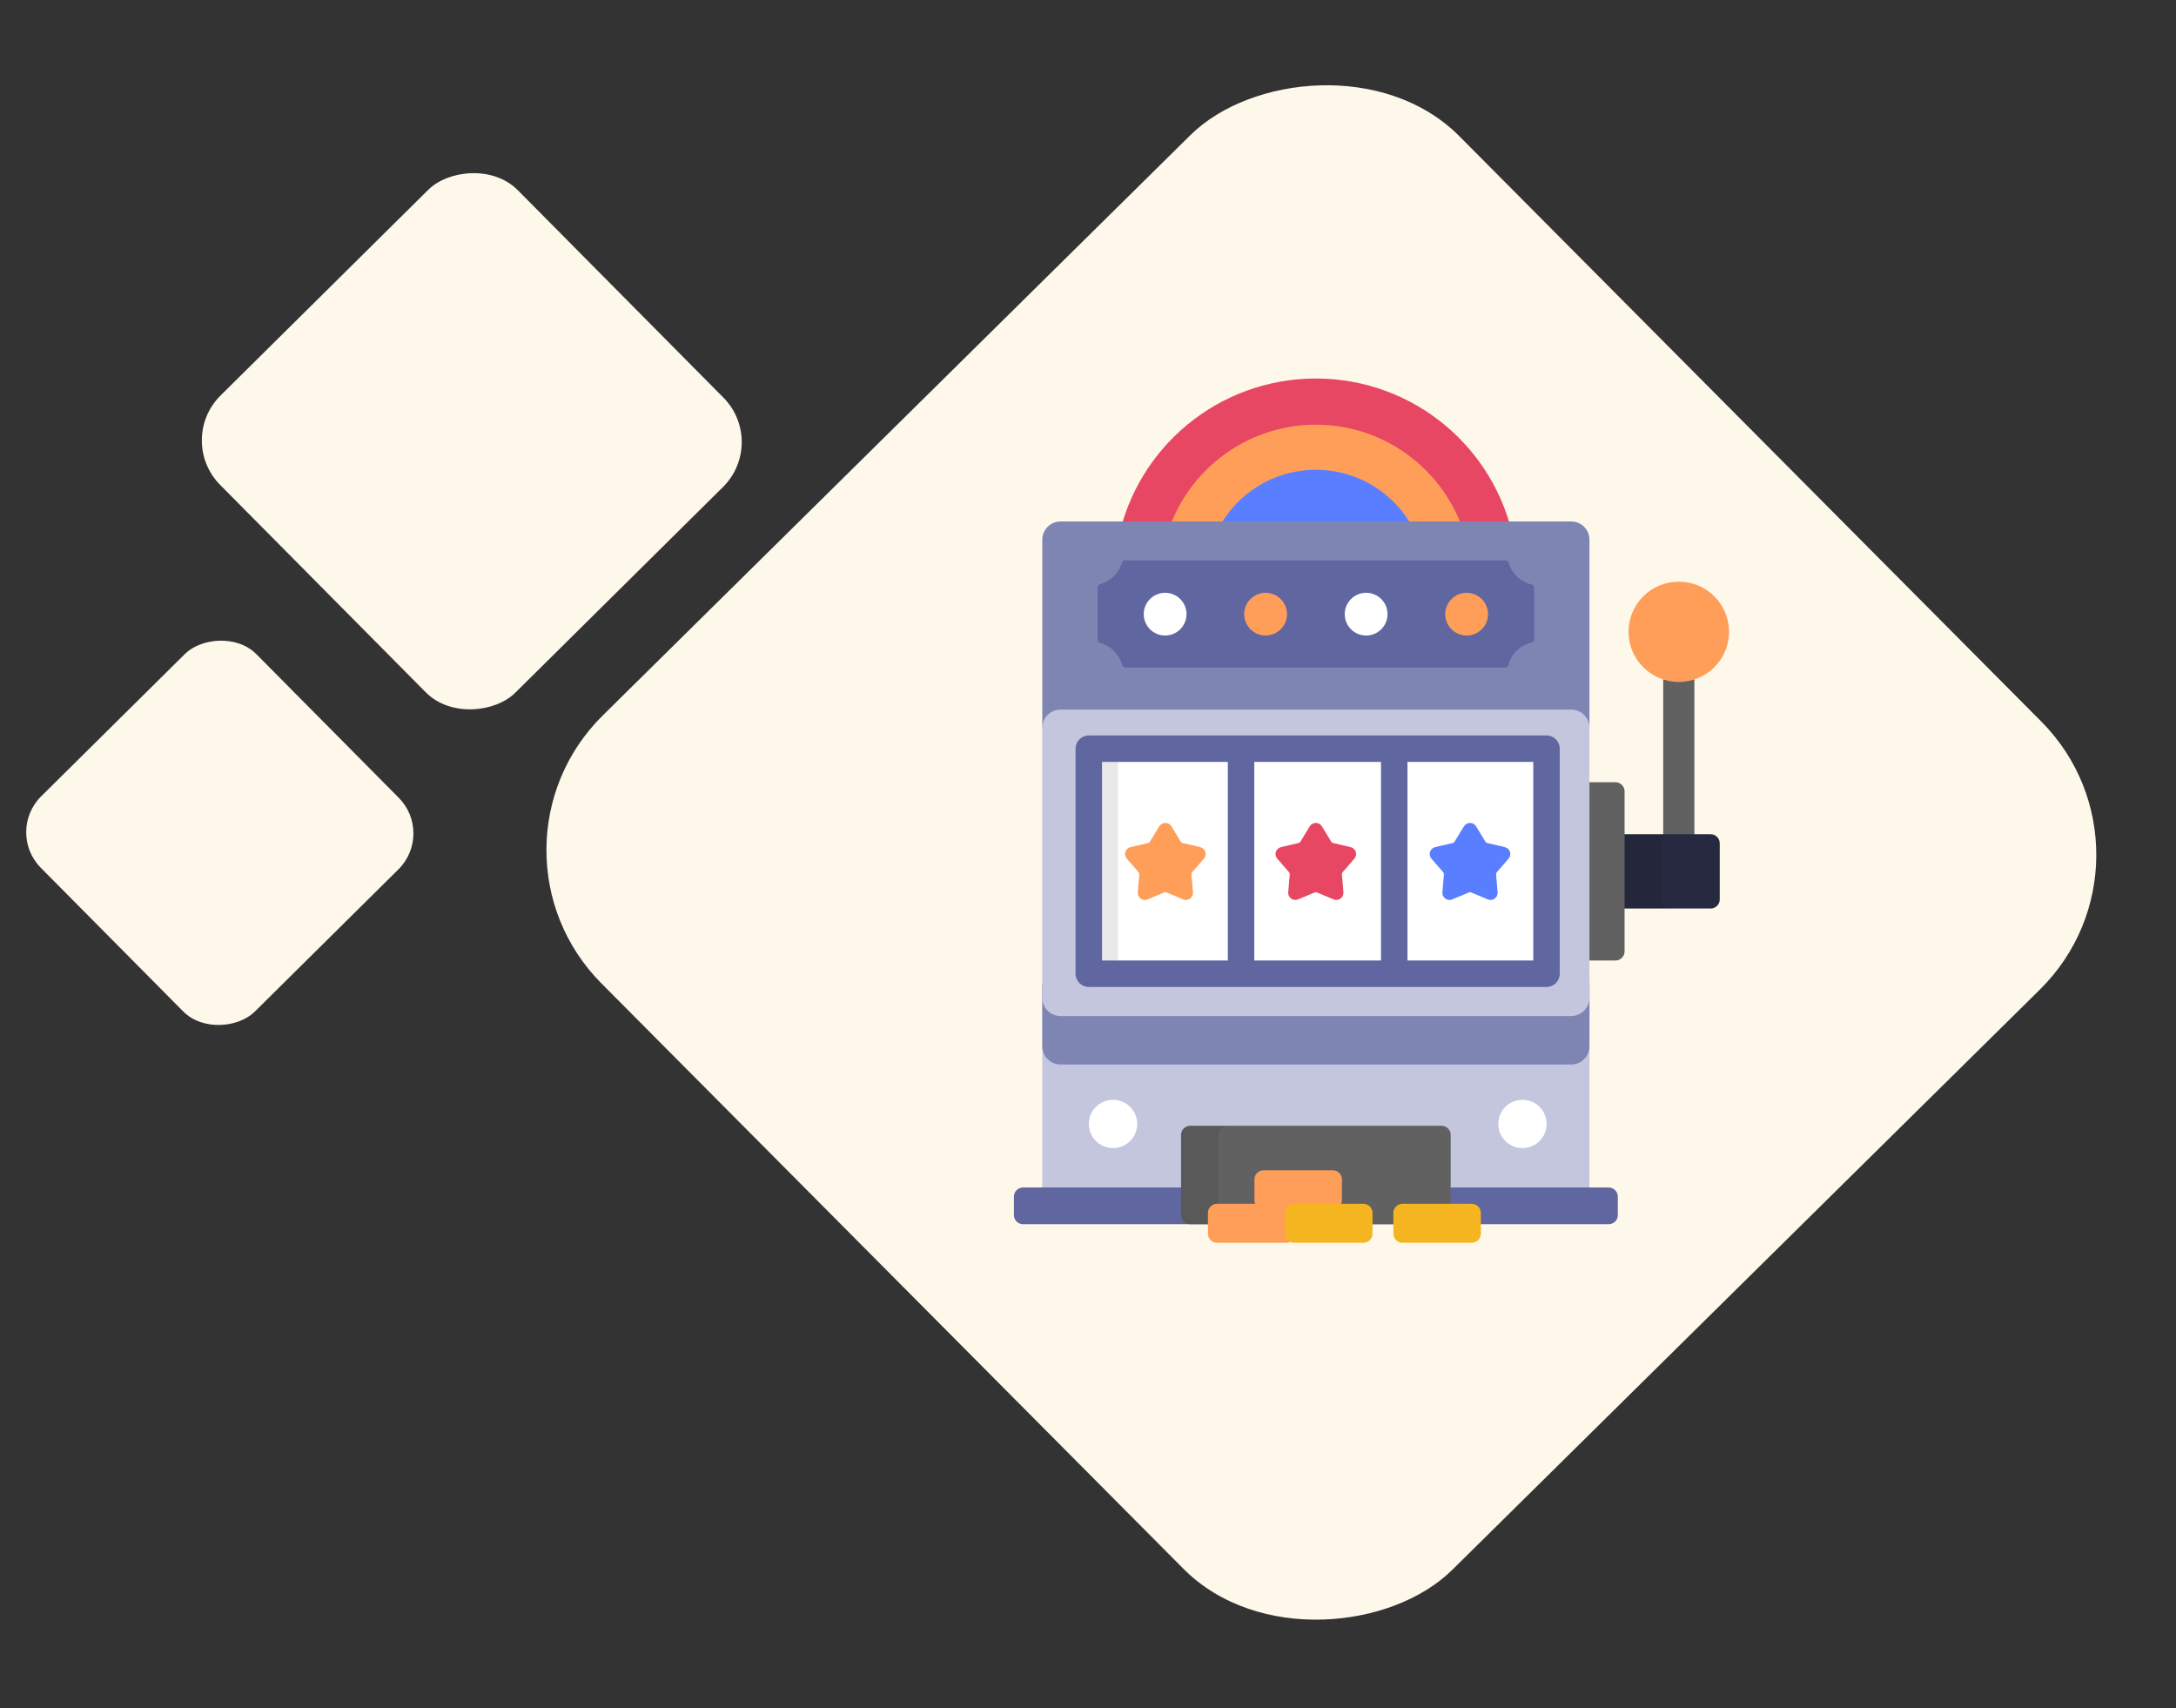
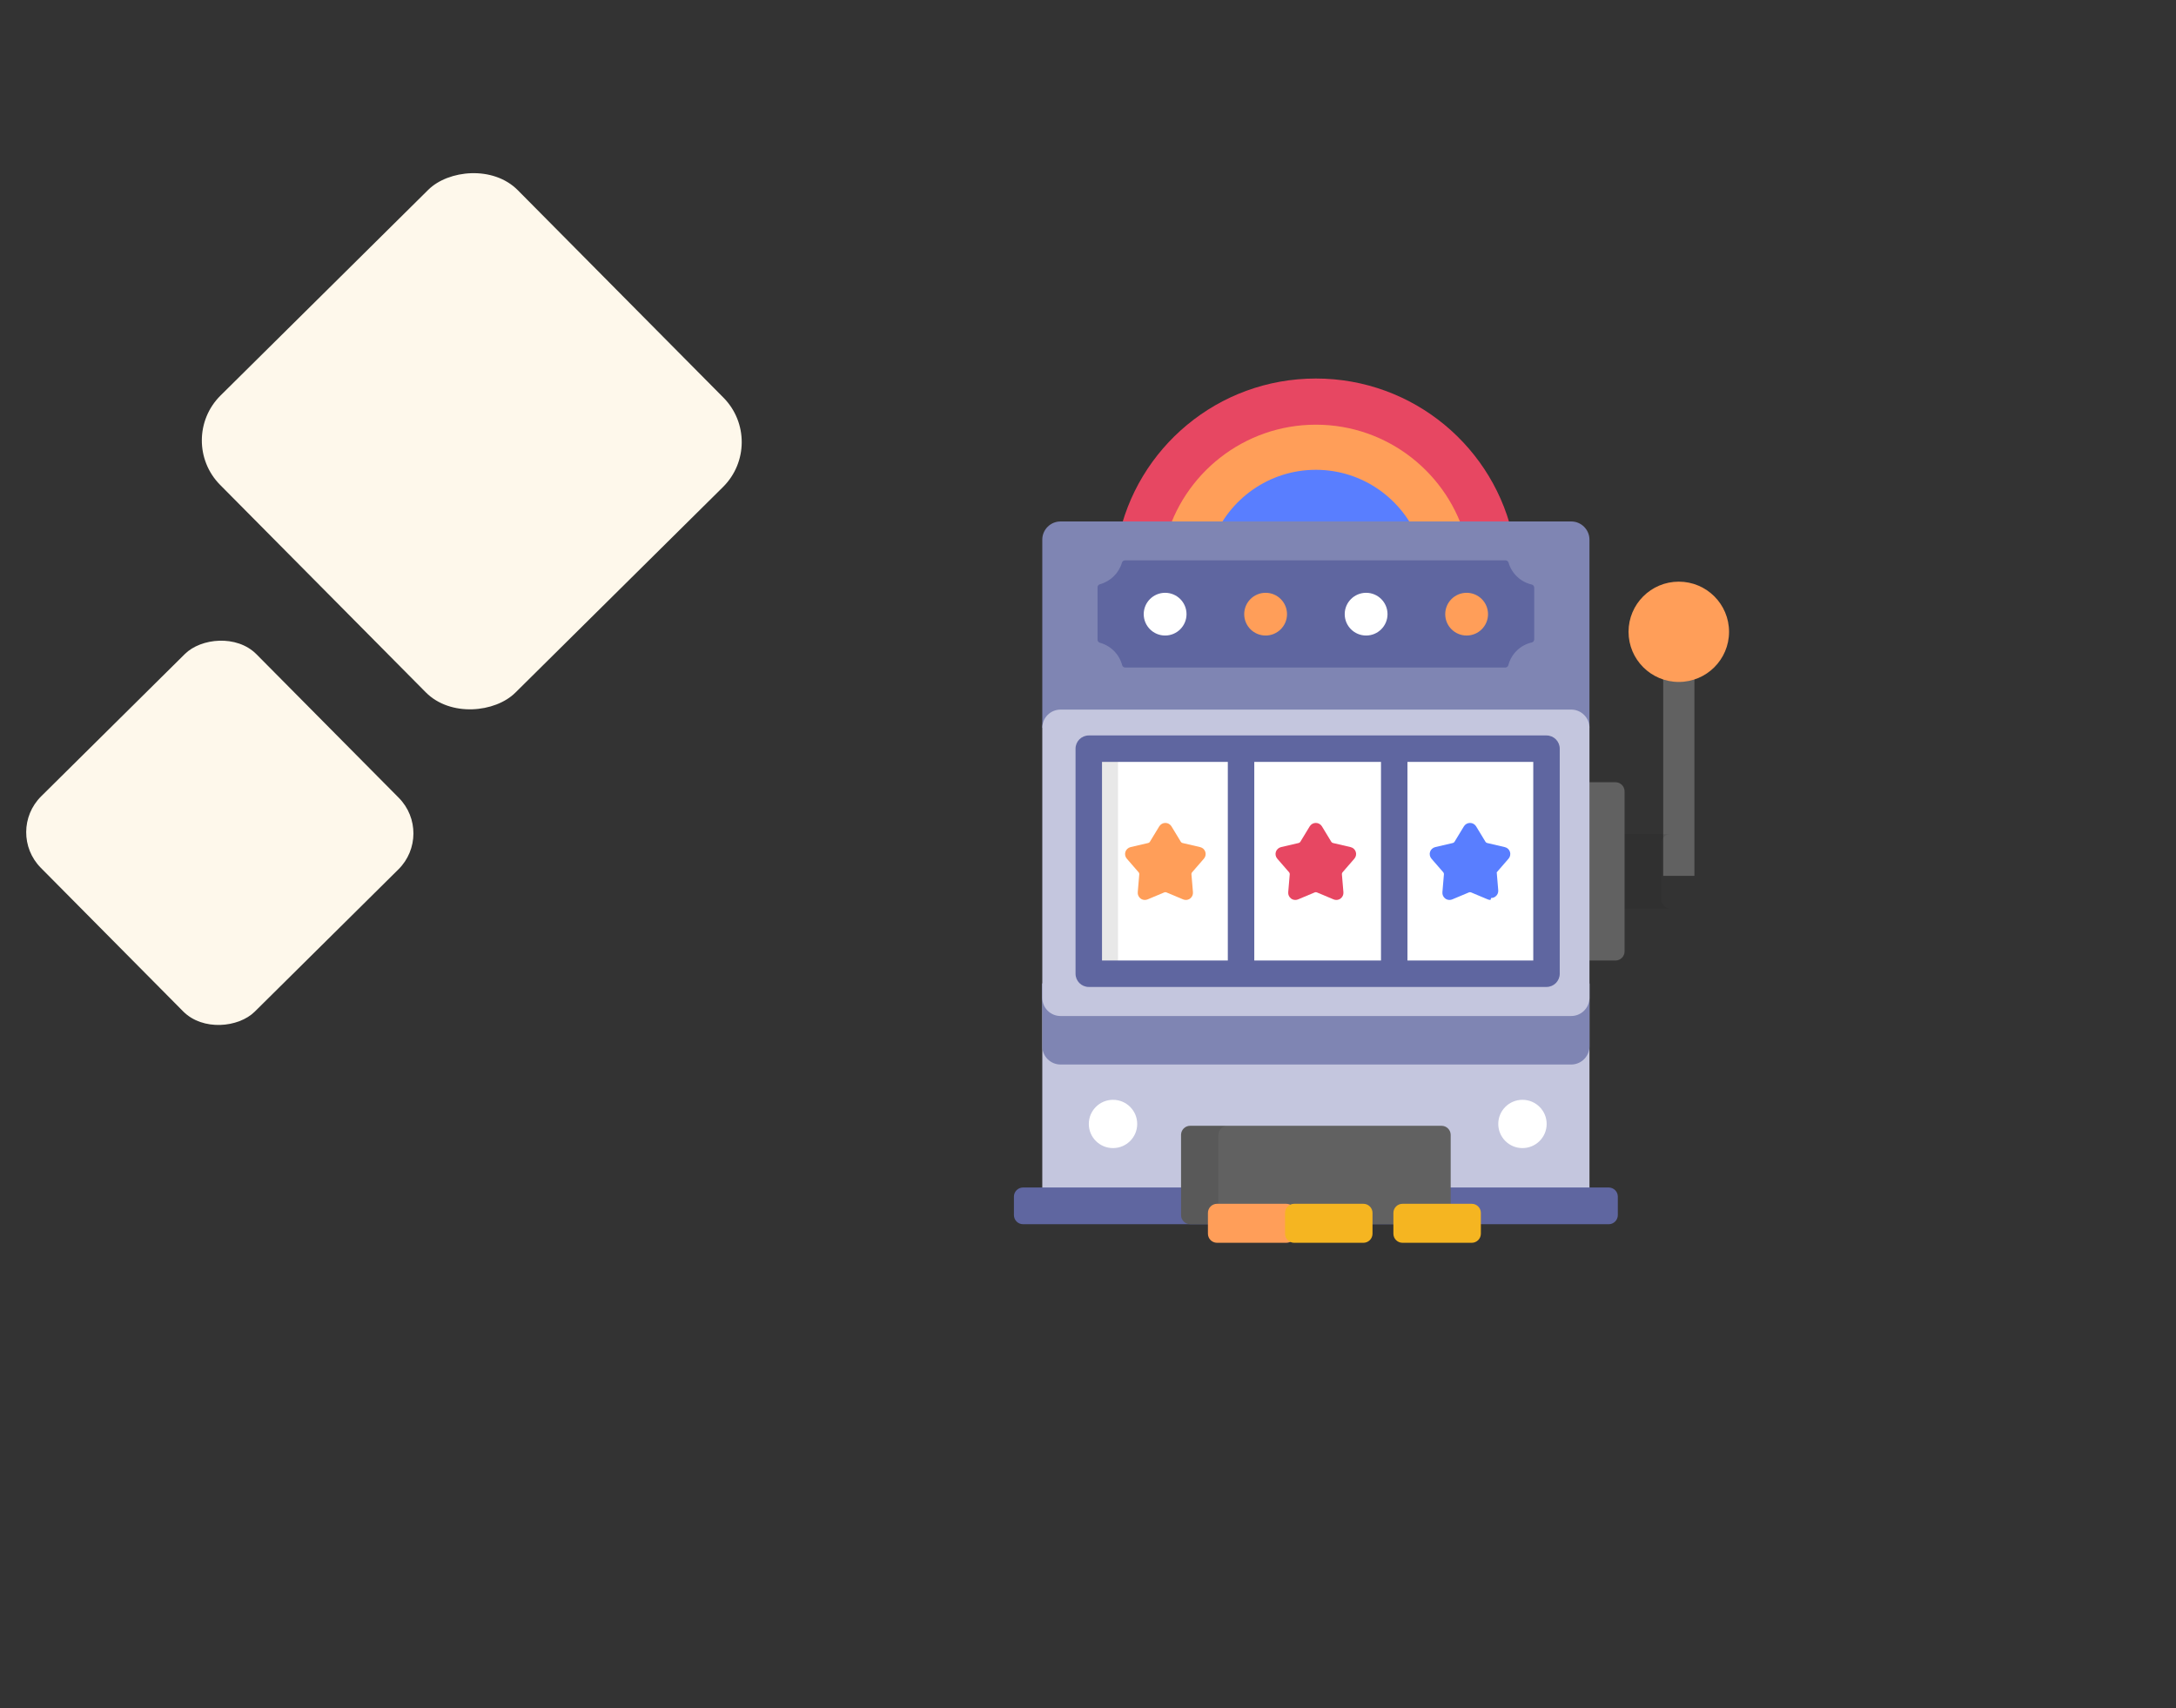
<svg xmlns="http://www.w3.org/2000/svg" fill="none" height="270" viewBox="0 0 344 270" width="344">
  <rect x="0" y="0" width="344" height="270" fill="#333333" stroke="none" />
  <clipPath id="a">
    <path d="m148.484 59.83h136.661v136.61h-136.661z" />
  </clipPath>
  <g fill="#fef8eb">
    <rect height="66.176" rx="10" transform="matrix(-.704 -.71 -.711 .704 121.402 69.944)" width="66.176" />
    <rect height="47.949" rx="8" transform="matrix(-.704 -.71 -.711 .704 68.673 131.782)" width="47.949" />
-     <rect height="190.486" rx="30" transform="matrix(-.705 -.709 -.712 .703 343.851 135.314)" width="190.486" />
  </g>
  <g clip-path="url(#a)">
    <path d="m267.864 103.196h-4.932v35.243h4.932z" fill="#616161" />
    <path d="m265.397 107.79c4.388 0 7.945-3.549 7.945-7.926 0-4.377-3.557-7.926-7.945-7.926-4.387 0-7.944 3.548-7.944 7.926 0 4.377 3.557 7.926 7.944 7.926z" fill="#ff9e59" />
-     <path d="m271.871 142.164c0 .79-.648 1.438-1.44 1.438h-15.362c-.792 0-1.44-.647-1.44-1.438v-8.866c0-.791.648-1.438 1.44-1.438h15.362c.792 0 1.44.647 1.44 1.438z" fill="#262940" />
    <path d="m262.614 142.164v-8.866c0-.791.648-1.438 1.441-1.438h-8.986c-.792 0-1.44.647-1.44 1.438v8.866c0 .79.648 1.438 1.44 1.438h8.985c-.792 0-1.44-.647-1.44-1.438z" fill="#1a1a1a" opacity=".1" />
    <path d="m256.827 150.383c0 .791-.648 1.438-1.441 1.438h-5.869c-.792 0-1.44-.647-1.44-1.438v-25.304c0-.791.648-1.438 1.44-1.438h5.869c.792 0 1.441.647 1.441 1.438z" fill="#616161" />
    <path d="m239.299 85.403c-2.908-14.582-15.804-25.573-31.275-25.573s-28.367 10.991-31.275 25.573z" fill="#e74762" />
    <path d="m231.79 85.403c-2.774-10.506-12.376-18.276-23.765-18.276-11.39 0-20.992 7.77-23.767 18.276z" fill="#ff9e59" />
    <path d="m224.285 85.403c-2.52-6.511-8.857-11.144-16.261-11.144-7.405 0-13.741 4.633-16.261 11.144z" fill="#597eff" />
    <path d="m251.277 155.456h-86.504v34.013h86.504z" fill="#c4c6de" />
    <path d="m161.729 187.7c-.792 0-1.44.647-1.44 1.438v2.927c0 .791.648 1.438 1.44 1.438h92.59c.792 0 1.44-.647 1.44-1.438v-2.927c0-.791-.648-1.438-1.44-1.438z" fill="#5f66a0" />
    <path d="m164.773 155.456v9.927c0 1.582 1.296 2.876 2.881 2.876h80.741c1.584 0 2.881-1.294 2.881-2.876v-9.927z" fill="#7f85b3" />
    <path d="m251.275 115.031v-29.731c0-1.582-1.296-2.876-2.88-2.876h-80.741c-1.585 0-2.881 1.294-2.881 2.876v29.731z" fill="#7f85b3" />
    <path d="m177.886 105.511c-.23 0-.432-.156-.491-.379-.449-1.716-1.795-3.071-3.511-3.535-.221-.06-.375-.261-.375-.49v-8.271c0-.229.154-.43.375-.49 1.666-.45 2.999-1.755 3.479-3.407.063-.216.262-.366.487-.366h60.15c.226 0 .424.149.487.366.502 1.726 1.904 3.049 3.659 3.454.231.053.394.258.394.494v8.169c0 .237-.163.441-.394.495-1.807.416-3.222 1.789-3.691 3.581-.059.223-.261.379-.491.379z" fill="#5f66a0" />
    <path d="m167.654 160.593c-1.585 0-2.881-1.294-2.881-2.876v-42.682c0-1.582 1.296-2.875 2.881-2.875h80.741c1.584 0 2.881 1.294 2.881 2.875v42.682c0 1.582-1.296 2.876-2.881 2.876z" fill="#c4c6de" />
    <path d="m243.955 118.31h-71.864v36.134h71.864z" fill="#fff" />
    <path d="m176.745 118.31h-4.654v36.134h4.654z" fill="#1a1a1a" opacity=".1" />
    <path d="m229.338 192.066c0 .791-.649 1.438-1.441 1.438h-39.746c-.792 0-1.441-.647-1.441-1.438v-12.682c0-.79.649-1.438 1.441-1.438h39.746c.792 0 1.441.647 1.441 1.438z" fill="#616161" />
    <path d="m192.624 192.066v-12.682c0-.79.648-1.438 1.44-1.438h-5.913c-.792 0-1.44.647-1.44 1.438v12.681c0 .791.648 1.439 1.44 1.439h5.913c-.792 0-1.44-.648-1.44-1.438z" fill="#1a1a1a" opacity=".1" />
    <path d="m234.107 195.001c0 .791-.648 1.438-1.44 1.438h-10.948c-.792 0-1.44-.647-1.44-1.438v-3.288c0-.791.648-1.438 1.44-1.438h10.948c.792 0 1.44.647 1.44 1.438z" fill="#f5b521" />
-     <path d="m212.144 189.704c0 .791-.648 1.438-1.441 1.438h-10.948c-.792 0-1.44-.647-1.44-1.438v-3.288c0-.792.648-1.439 1.44-1.439h10.948c.792 0 1.441.647 1.441 1.439z" fill="#ff9e59" />
    <path d="m184.192 100.453c1.869 0 3.383-1.512 3.383-3.377 0-1.865-1.514-3.376-3.383-3.376-1.868 0-3.383 1.512-3.383 3.376 0 1.865 1.515 3.377 3.383 3.377z" fill="#fff" />
    <path d="m200.078 100.453c1.869 0 3.384-1.512 3.384-3.377 0-1.865-1.515-3.376-3.384-3.376-1.868 0-3.383 1.512-3.383 3.376 0 1.865 1.515 3.377 3.383 3.377z" fill="#ff9e59" />
    <path d="m215.968 100.453c1.868 0 3.383-1.512 3.383-3.377 0-1.865-1.515-3.376-3.383-3.376-1.869 0-3.384 1.512-3.384 3.376 0 1.865 1.515 3.377 3.384 3.377z" fill="#fff" />
    <path d="m231.856 100.453c1.869 0 3.383-1.512 3.383-3.377 0-1.865-1.514-3.376-3.383-3.376-1.868 0-3.383 1.512-3.383 3.376 0 1.865 1.515 3.377 3.383 3.377z" fill="#ff9e59" />
    <path d="m240.684 181.47c2.112 0 3.825-1.708 3.825-3.816s-1.713-3.816-3.825-3.816c-2.113 0-3.825 1.708-3.825 3.816s1.712 3.816 3.825 3.816z" fill="#fff" />
    <path d="m175.954 181.47c2.112 0 3.825-1.708 3.825-3.816s-1.713-3.816-3.825-3.816c-2.113 0-3.825 1.708-3.825 3.816s1.712 3.816 3.825 3.816z" fill="#fff" />
    <path d="m187.468 142.247c-.15 0-.297-.03-.436-.088l-2.641-1.106c-.052-.022-.107-.033-.163-.033-.055 0-.111.011-.163.033l-2.641 1.106c-.139.058-.284.088-.436.088-.24 0-.469-.074-.663-.214-.317-.23-.493-.613-.461-1.002l.241-2.842c.011-.113-.026-.225-.101-.31l-1.872-2.158c-.256-.296-.34-.709-.219-1.08s.434-.657.815-.745l2.789-.651c.111-.025.206-.094.264-.191l1.483-2.441c.203-.333.572-.541.965-.541.392 0 .761.208.964.541l1.483 2.441c.058.097.154.166.263.191l2.79.651c.382.088.694.374.816.746.121.37.036.783-.22 1.079l-1.872 2.158c-.074.086-.111.197-.101.31l.24 2.842c.034.389-.143.772-.46 1.002-.195.14-.423.214-.664.214z" fill="#ff9e59" />
    <path d="m211.256 142.247c-.151 0-.298-.03-.436-.088l-2.641-1.106c-.052-.022-.107-.033-.163-.033s-.112.011-.164.033l-2.64 1.106c-.139.058-.285.088-.436.088-.24 0-.47-.074-.663-.214-.317-.23-.494-.613-.461-1.002l.241-2.842c.01-.113-.027-.225-.101-.31l-1.873-2.158c-.256-.296-.339-.709-.219-1.08.122-.371.434-.657.816-.745l2.789-.651c.11-.025.205-.094.264-.191l1.482-2.441c.203-.333.573-.541.965-.541s.761.208.965.541l1.482 2.441c.058.097.154.166.264.191l2.789.651c.382.088.694.374.816.746.122.37.037.783-.22 1.079l-1.872 2.158c-.073.086-.111.197-.1.31l.239 2.842c.034.389-.143.772-.46 1.002-.194.14-.422.214-.663.214z" fill="#e74762" />
-     <path d="m235.63 142.247c-.151 0-.298-.03-.436-.088l-2.641-1.106c-.052-.022-.107-.033-.163-.033s-.112.011-.163.033l-2.641 1.106c-.139.058-.285.088-.436.088-.24 0-.47-.074-.663-.214-.317-.23-.493-.613-.461-1.002l.241-2.842c.01-.113-.026-.225-.101-.31l-1.873-2.158c-.255-.296-.339-.709-.219-1.08.122-.371.434-.657.816-.745l2.789-.651c.11-.025.205-.094.264-.191l1.483-2.441c.203-.333.572-.541.965-.541.392 0 .761.208.964.541l1.483 2.441c.058.097.154.166.264.191l2.789.651c.382.088.694.374.816.746.121.37.036.783-.22 1.079l-1.872 2.158c-.074.086-.111.197-.101.31l.24 2.842c.034.389-.143.772-.46 1.002-.195.14-.423.214-.664.214z" fill="#597eff" />
+     <path d="m235.63 142.247c-.151 0-.298-.03-.436-.088l-2.641-1.106c-.052-.022-.107-.033-.163-.033s-.112.011-.163.033l-2.641 1.106c-.139.058-.285.088-.436.088-.24 0-.47-.074-.663-.214-.317-.23-.493-.613-.461-1.002l.241-2.842c.01-.113-.026-.225-.101-.31l-1.873-2.158c-.255-.296-.339-.709-.219-1.08.122-.371.434-.657.816-.745l2.789-.651c.11-.025.205-.094.264-.191l1.483-2.441c.203-.333.572-.541.965-.541.392 0 .761.208.964.541l1.483 2.441c.058.097.154.166.264.191l2.789.651c.382.088.694.374.816.746.121.37.036.783-.22 1.079l-1.872 2.158l.24 2.842c.034.389-.143.772-.46 1.002-.195.14-.423.214-.664.214z" fill="#597eff" />
    <path d="m204.788 195.001c0 .791-.648 1.438-1.441 1.438h-10.948c-.792 0-1.44-.647-1.44-1.438v-3.288c0-.791.648-1.438 1.44-1.438h10.948c.792 0 1.441.647 1.441 1.438z" fill="#ff9e59" />
    <path d="m216.978 195.001c0 .791-.648 1.438-1.44 1.438h-10.948c-.792 0-1.441-.647-1.441-1.438v-3.288c0-.791.648-1.438 1.441-1.438h10.948c.791 0 1.44.647 1.44 1.438z" fill="#f5b521" />
    <path d="m244.484 116.248h-72.361c-1.156 0-2.092.936-2.092 2.091v35.57c0 1.155.936 2.091 2.092 2.091h72.361c1.155 0 2.092-.936 2.092-2.091v-35.57c0-1.154-.937-2.091-2.092-2.091zm-70.27 4.182h19.89v31.388h-19.89zm24.073 0h20.032v31.388h-20.032zm44.105 31.388h-19.889v-31.388h19.889z" fill="#5f66a0" />
  </g>
</svg>